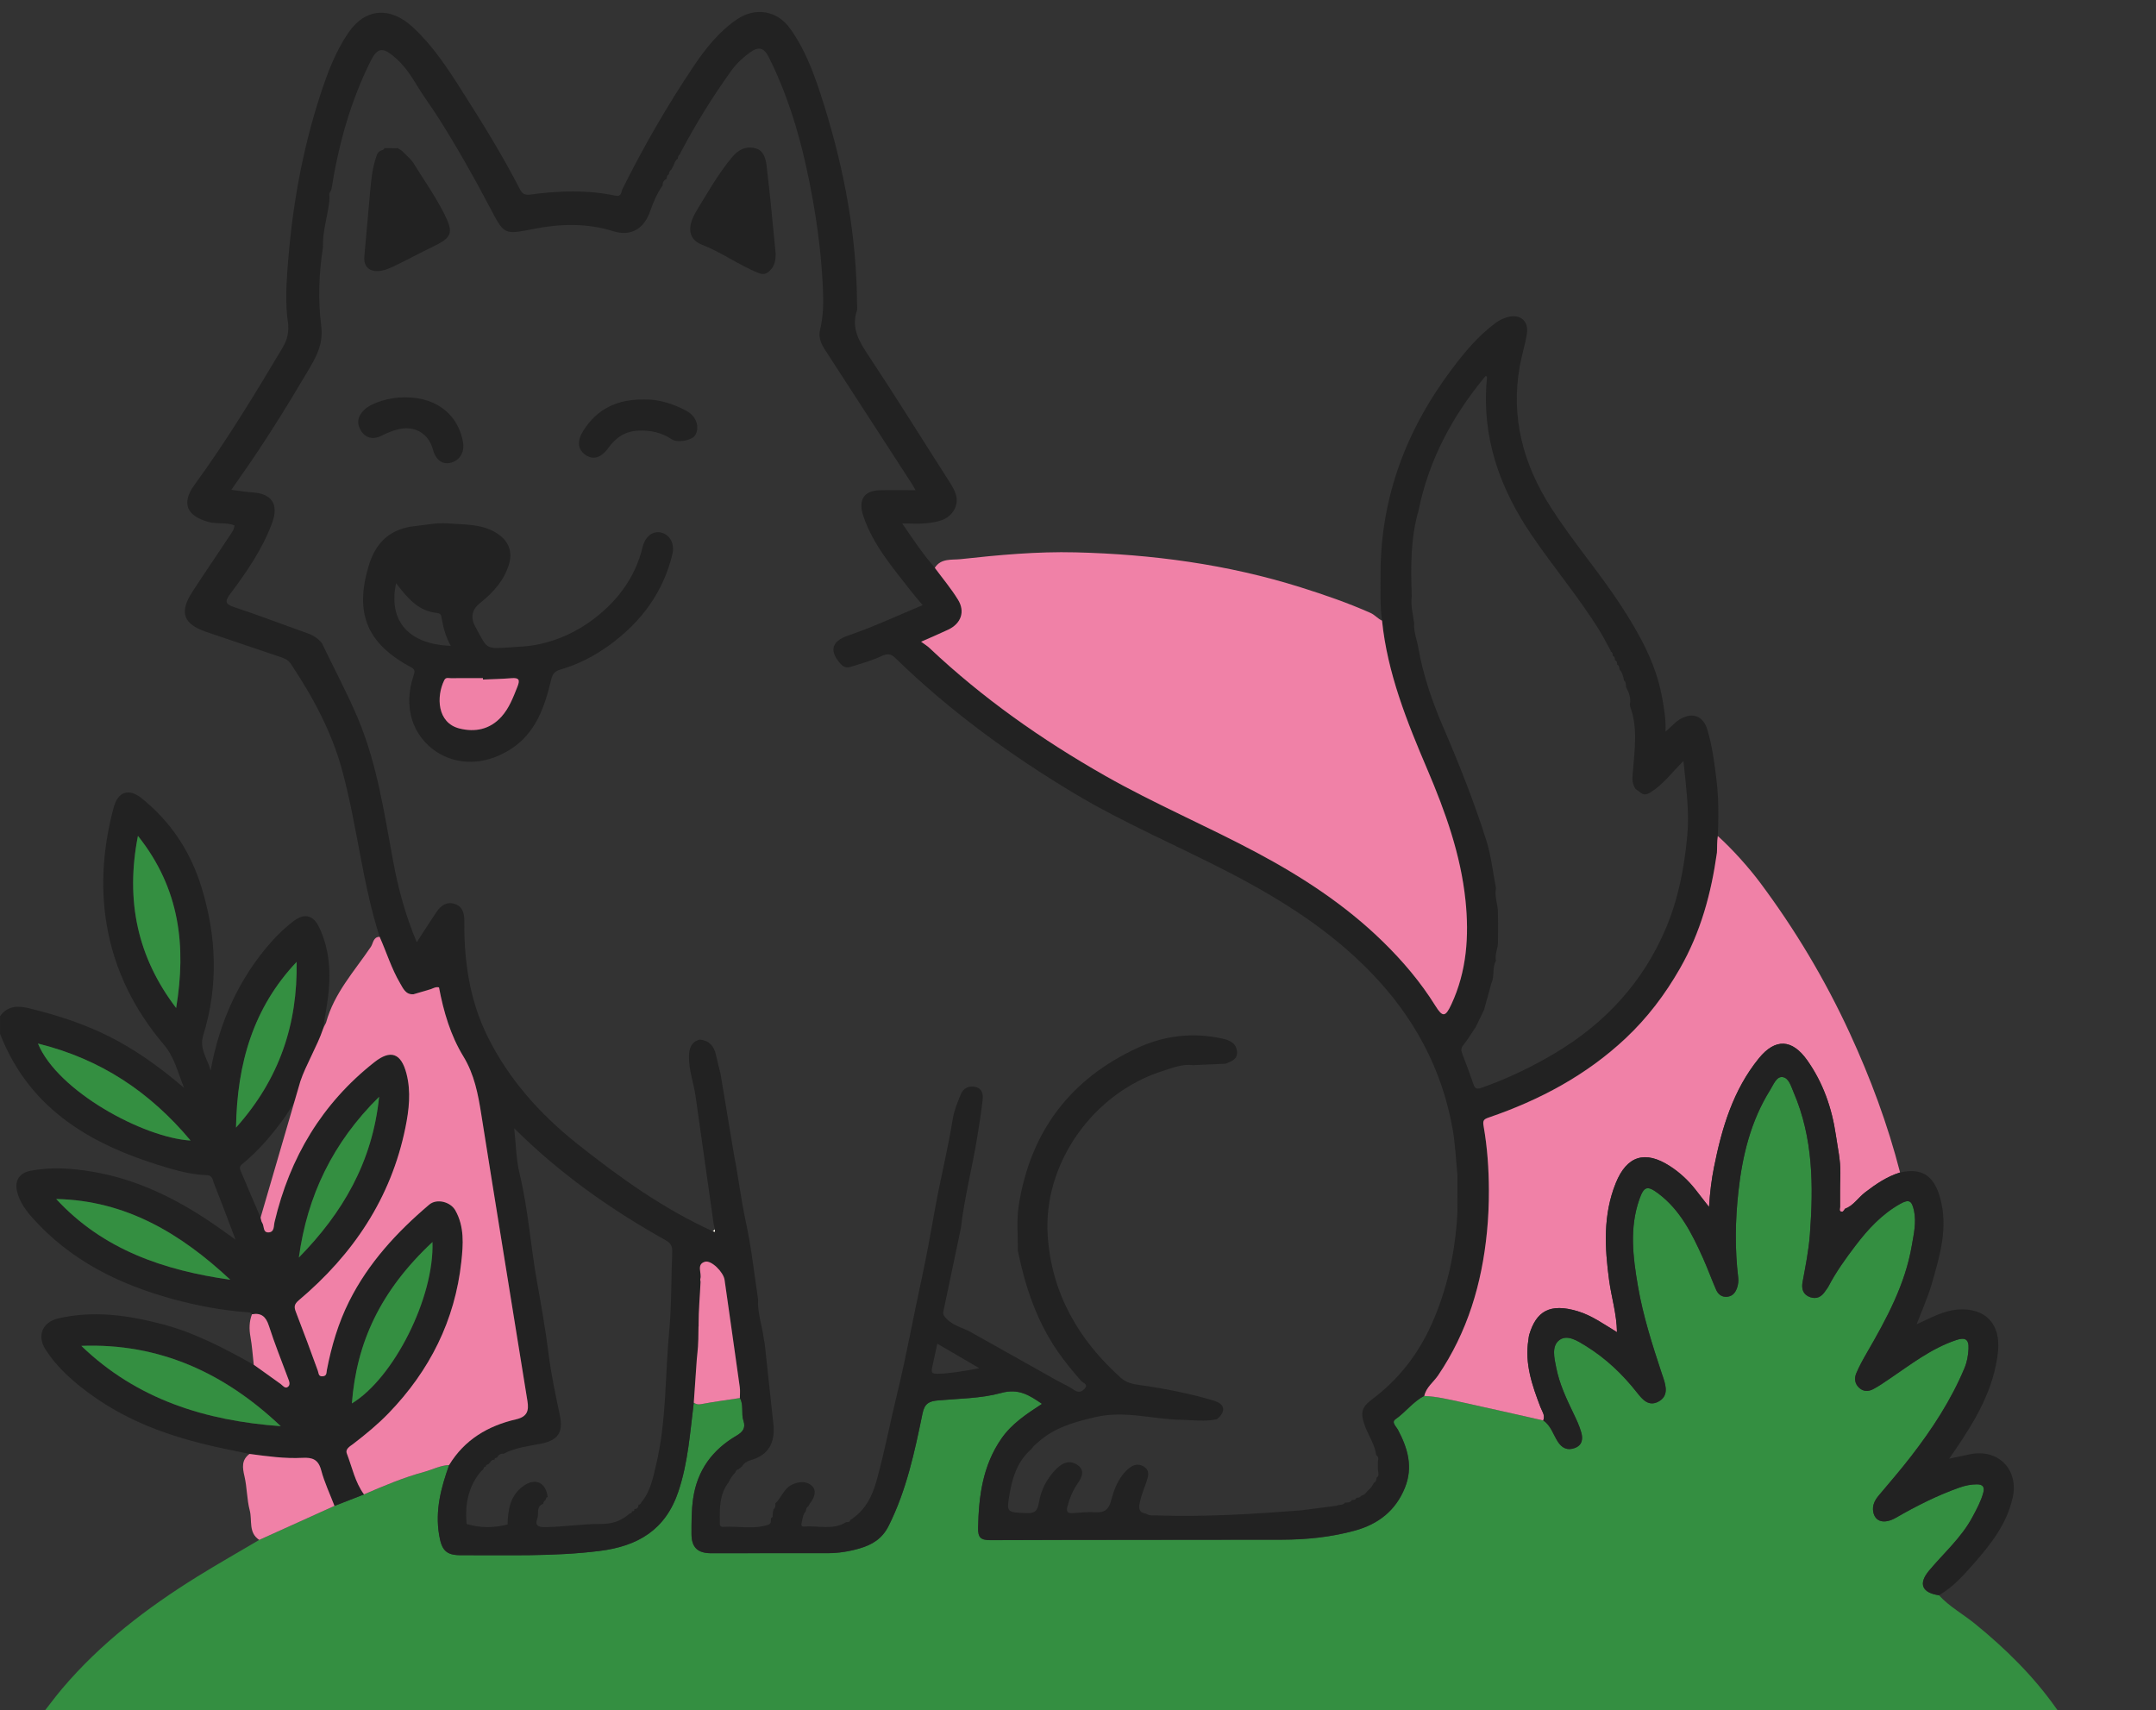
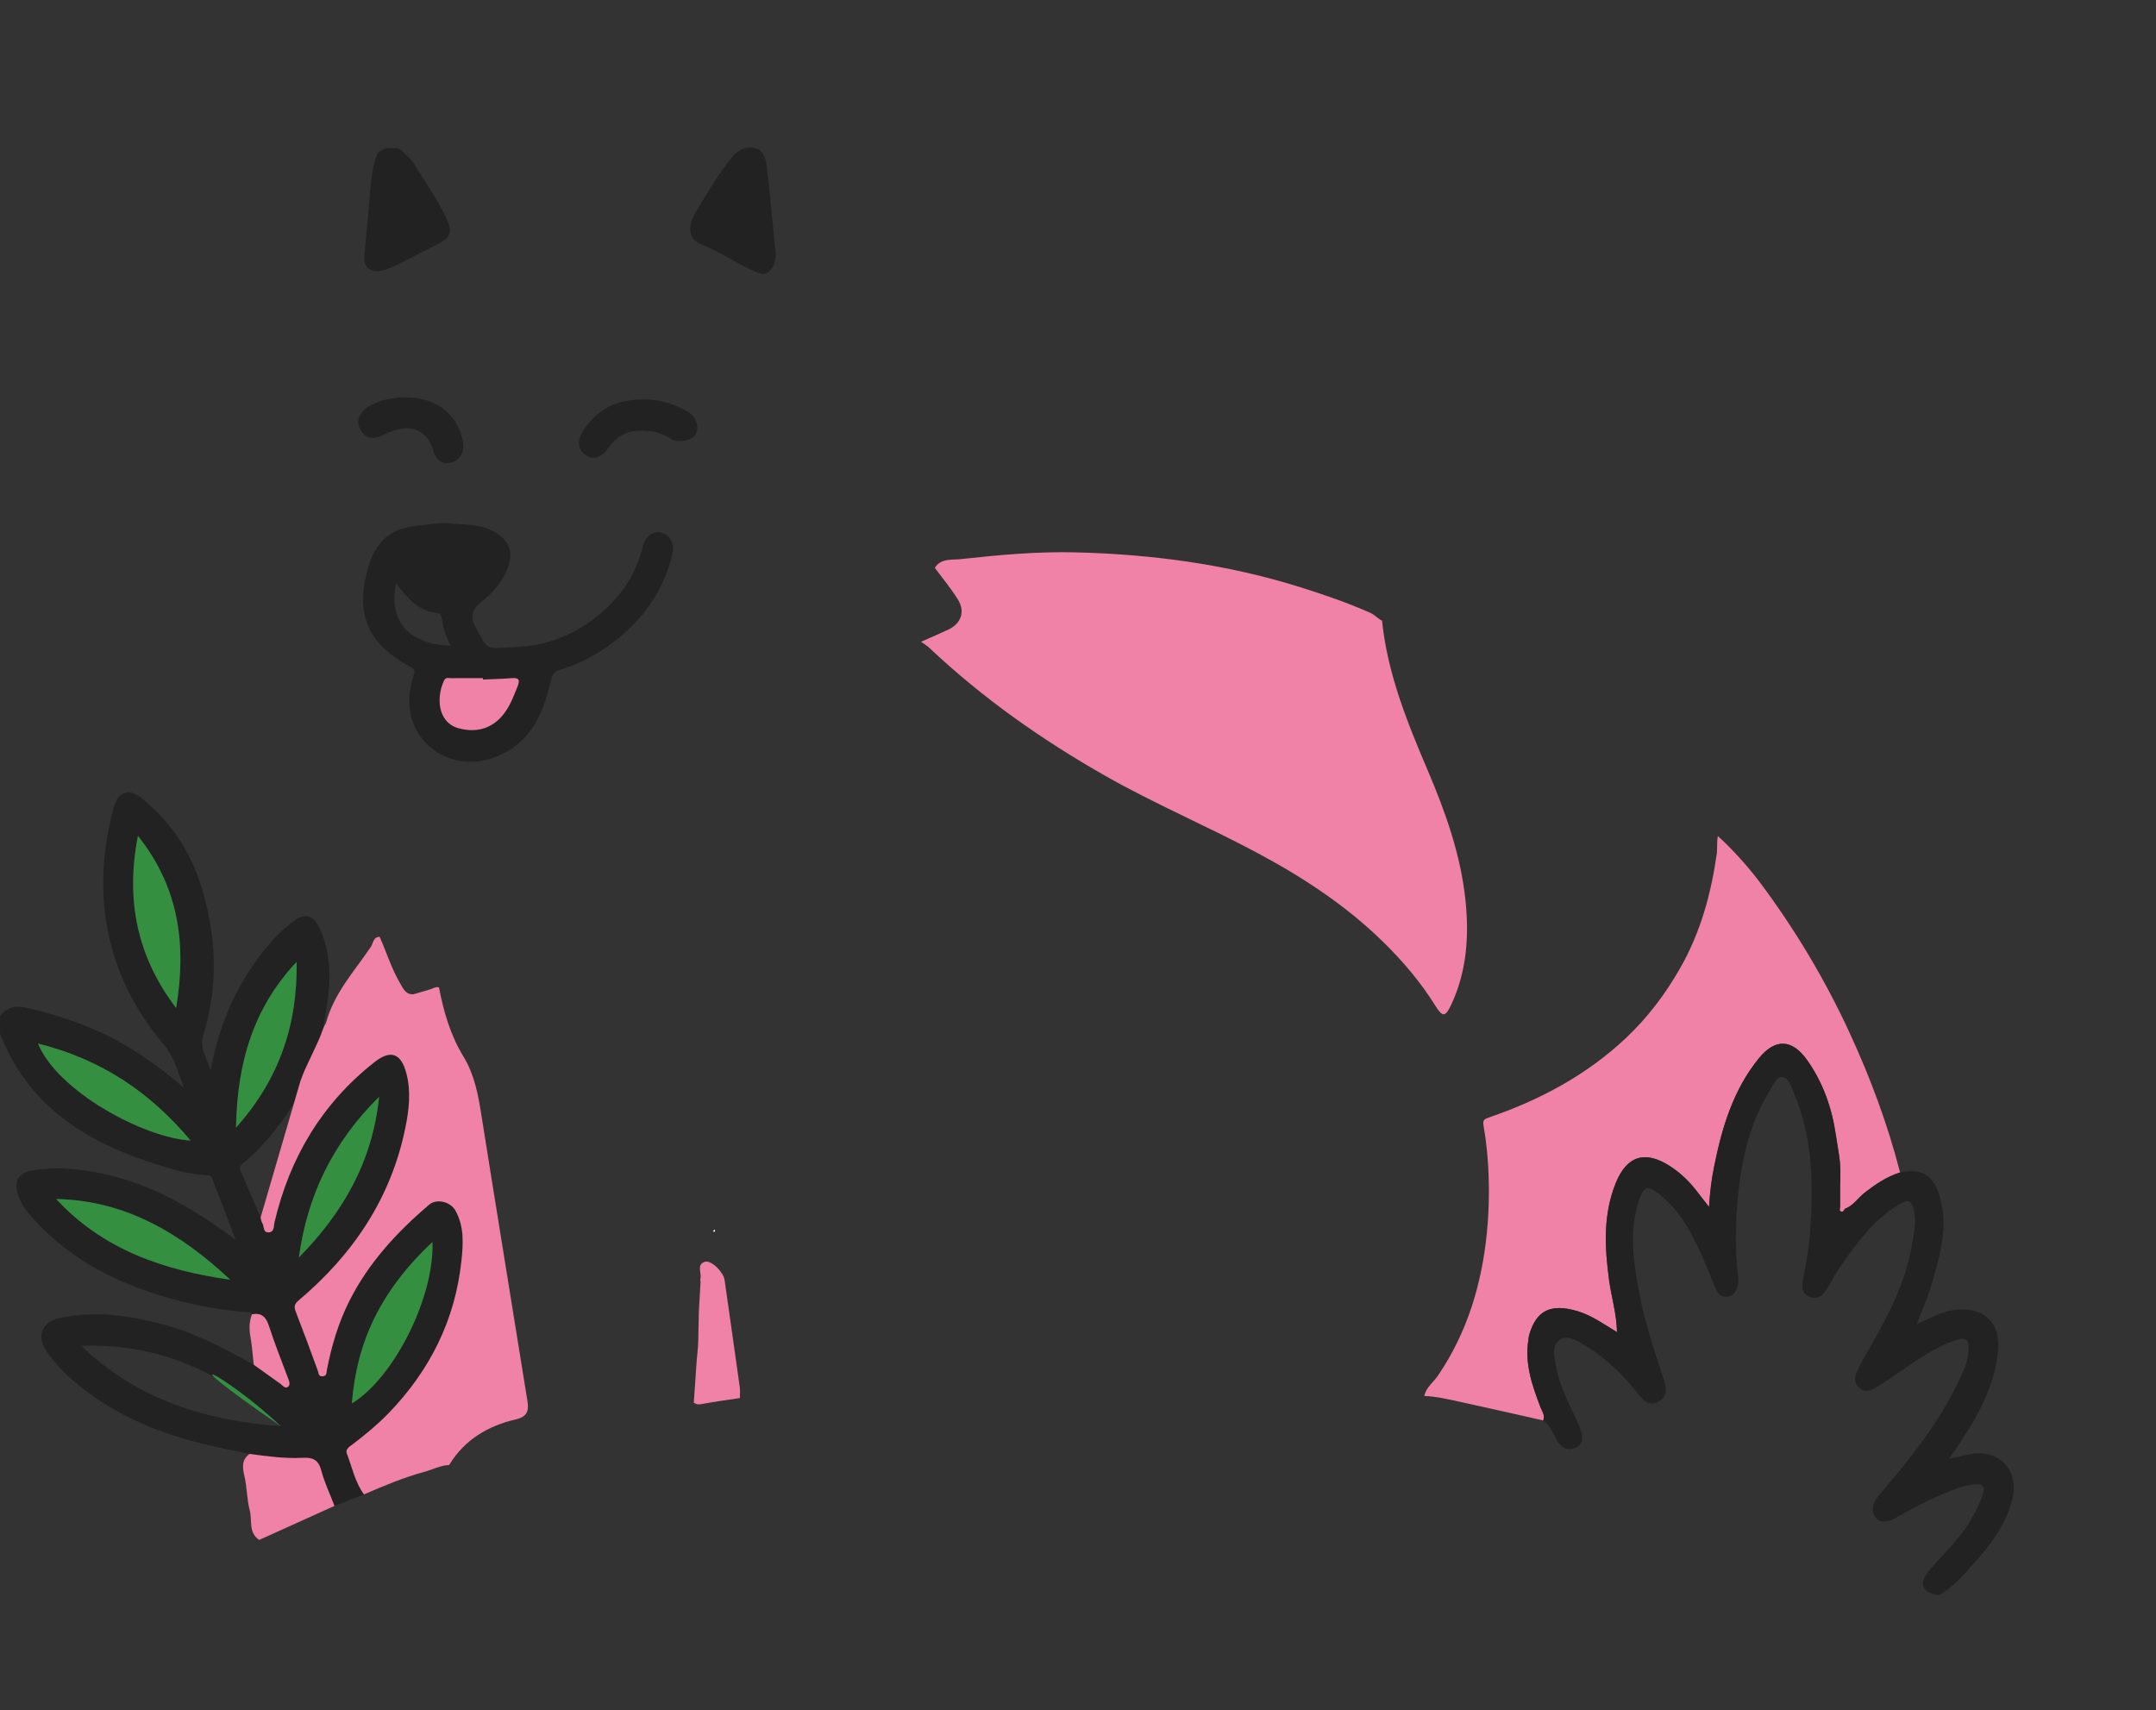
<svg xmlns="http://www.w3.org/2000/svg" width="179" height="142" viewBox="0 0 179 142" fill="none">
  <rect x="0" y="0" width="179" height="142" fill="#333333" stroke="none" />
  <g clip-path="url(#clip0_508_372)">
    <g clip-path="url(#clip1_508_372)">
-       <path d="M160.983 132.458C161.848 133.404 162.978 134.016 163.961 134.815C166.509 136.886 168.828 139.167 170.724 141.859C170.826 142.006 170.986 142.125 170.918 142.34H3.485C4.047 141.624 4.586 140.889 5.173 140.194C8.357 136.439 12.217 133.492 16.373 130.911C18.069 129.858 19.806 128.875 21.524 127.86C23.606 126.919 25.689 125.976 27.77 125.036C28.588 124.718 29.404 124.4 30.221 124.084C31.856 123.375 33.499 122.681 35.222 122.214C35.913 122.027 36.559 121.674 37.292 121.643C36.62 123.518 36.117 125.405 36.458 127.443C36.668 128.688 37.002 129.136 38.266 129.129C42.106 129.111 45.946 129.256 49.778 128.776C52.951 128.379 55.256 127.038 56.329 123.823C57.132 121.418 57.288 118.938 57.602 116.467C57.781 116.579 57.935 116.64 58.185 116.592C59.259 116.39 60.345 116.247 61.427 116.082C61.764 116.673 61.517 117.355 61.721 117.966C61.92 118.565 61.681 118.9 61.144 119.212C59.14 120.386 57.885 122.08 57.544 124.442C57.402 125.422 57.411 126.39 57.409 127.364C57.409 128.482 57.916 128.969 59.039 128.971C62.247 128.977 65.456 128.958 68.664 128.967C69.59 128.971 70.494 128.826 71.368 128.571C72.401 128.269 73.238 127.779 73.778 126.697C75.261 123.737 75.935 120.549 76.591 117.357C76.764 116.519 77.161 116.346 77.875 116.282C79.633 116.124 81.445 116.124 83.124 115.663C84.568 115.266 85.459 115.846 86.51 116.57C85.22 117.415 84.002 118.209 83.139 119.455C81.585 121.698 81.259 124.229 81.204 126.862C81.188 127.68 81.425 127.885 82.231 127.883C90.298 127.85 98.365 127.865 106.432 127.847C108.479 127.843 110.513 127.635 112.491 127.09C114.416 126.561 115.864 125.449 116.638 123.539C117.336 121.813 116.876 120.256 116.061 118.723C115.916 118.451 115.493 118.099 115.851 117.849C116.7 117.257 117.317 116.388 118.247 115.905C119.256 115.946 120.233 116.181 121.21 116.392C123.52 116.892 125.822 117.421 128.125 117.939C128.767 118.369 128.95 119.111 129.34 119.712C129.676 120.232 130.132 120.461 130.749 120.228C131.384 119.987 131.425 119.455 131.282 118.936C131.127 118.383 130.874 117.853 130.624 117.333C130.04 116.12 129.47 114.904 129.206 113.574C129.044 112.764 128.785 111.749 129.485 111.252C130.143 110.785 130.993 111.342 131.678 111.766C133.334 112.793 134.719 114.11 135.919 115.639C136.363 116.206 136.874 116.805 137.677 116.383C138.5 115.947 138.347 115.178 138.105 114.443C138.057 114.298 138.004 114.154 137.956 114.009C137.173 111.634 136.409 109.253 135.985 106.78C135.57 104.362 135.268 101.948 136.115 99.554C136.488 98.5 136.773 98.419 137.677 99.097C139.508 100.471 140.48 102.444 141.386 104.456C141.774 105.318 142.091 106.21 142.472 107.076C142.641 107.46 142.938 107.719 143.407 107.669C143.872 107.62 144.099 107.291 144.226 106.903C144.309 106.65 144.344 106.357 144.313 106.095C144.028 103.717 144.065 101.342 144.324 98.97C144.652 95.972 145.349 93.08 146.973 90.488C147.239 90.062 147.487 89.367 147.992 89.43C148.516 89.494 148.698 90.198 148.913 90.698C150.542 94.491 150.564 98.467 150.265 102.485C150.166 103.828 149.898 105.138 149.655 106.457C149.552 107.015 149.692 107.509 150.302 107.71C150.844 107.89 151.244 107.658 151.54 107.203C151.623 107.074 151.729 106.96 151.799 106.824C152.436 105.601 153.241 104.487 154.073 103.394C155.099 102.049 156.239 100.82 157.727 99.977C158.488 99.547 158.725 99.674 158.905 100.513C159.118 101.498 158.889 102.463 158.725 103.416C158.17 106.666 156.622 109.51 154.997 112.317C154.678 112.87 154.362 113.434 154.116 114.022C153.947 114.426 153.974 114.865 154.332 115.211C154.694 115.56 155.115 115.554 155.516 115.343C155.971 115.102 156.399 114.805 156.829 114.516C158.622 113.306 160.334 111.957 162.427 111.261C163.116 111.031 163.474 111.165 163.434 111.983C163.406 112.543 163.314 113.074 163.101 113.587C161.986 116.256 160.417 118.654 158.657 120.93C157.799 122.039 156.879 123.101 155.977 124.176C155.648 124.569 155.431 124.995 155.521 125.517C155.666 126.359 156.438 126.579 157.413 126.015C159.109 125.038 160.849 124.158 162.699 123.507C163.16 123.346 163.63 123.245 164.13 123.245C164.659 123.245 164.777 123.502 164.659 123.939C164.468 124.652 164.115 125.293 163.77 125.942C162.851 127.67 161.383 128.943 160.153 130.417C159.245 131.503 159.57 132.252 160.979 132.456L160.983 132.458Z" fill="#348F41" />
      <path d="M23.654 92.751C22.612 94.19 21.478 95.548 20.093 96.668C19.808 96.898 19.944 97.12 20.021 97.306C20.545 98.575 21.096 99.834 21.638 101.098C21.68 101.241 21.688 101.408 21.769 101.526C21.956 101.794 21.807 102.352 22.305 102.327C22.797 102.301 22.718 101.801 22.797 101.469C24.061 96.104 26.734 91.618 31.092 88.19C32.448 87.122 33.31 87.451 33.749 89.141C34.142 90.653 33.958 92.173 33.659 93.641C32.468 99.486 29.319 104.16 24.809 107.965C24.412 108.299 24.41 108.529 24.572 108.944C25.197 110.557 25.799 112.181 26.389 113.807C26.472 114.033 26.431 114.303 26.791 114.276C27.15 114.248 27.098 113.974 27.144 113.741C27.524 111.766 28.09 109.85 28.994 108.046C30.591 104.86 32.95 102.305 35.637 100.023C36.26 99.494 37.399 99.778 37.807 100.499C38.571 101.853 38.459 103.344 38.307 104.75C37.779 109.626 35.685 113.798 32.283 117.323C31.368 118.271 30.357 119.102 29.314 119.901C29.079 120.081 28.651 120.303 28.799 120.689C29.242 121.832 29.477 123.066 30.223 124.082C29.406 124.4 28.59 124.718 27.772 125.036C27.396 124.051 26.938 123.088 26.668 122.074C26.43 121.181 25.95 121.001 25.114 121.045C23.641 121.123 22.177 120.913 20.716 120.72C20.093 120.592 19.468 120.459 18.846 120.333C14.877 119.524 11.073 118.299 7.729 115.922C6.206 114.84 4.791 113.629 3.774 112.042C3.046 110.908 3.531 109.775 4.83 109.471C7.755 108.79 10.628 109.199 13.476 109.949C16.187 110.662 18.645 111.957 21.07 113.32C21.809 113.848 22.549 114.371 23.284 114.902C23.475 115.04 23.665 115.332 23.9 115.161C24.146 114.981 24.008 114.68 23.909 114.417C23.369 112.977 22.799 111.546 22.327 110.083C22.085 109.332 21.703 108.988 20.922 109.132C20.868 108.999 20.76 108.974 20.631 108.964C18.486 108.816 16.382 108.421 14.313 107.853C9.849 106.631 5.826 104.634 2.692 101.114C2.124 100.478 1.633 99.793 1.42 98.941C1.198 98.048 1.6 97.396 2.511 97.216C4.244 96.874 5.975 97.001 7.694 97.291C11.37 97.912 14.628 99.519 17.677 101.599C18.296 102.022 18.903 102.464 19.553 102.926C18.938 101.307 18.372 99.777 17.764 98.263C17.657 97.998 17.666 97.592 17.168 97.574C16.138 97.539 15.125 97.313 14.141 97.028C7.907 95.232 2.535 92.329 0.006 85.842V84.374C0.625 83.488 1.518 83.496 2.41 83.716C7.442 84.958 10.821 86.518 15.282 90.325C14.747 88.981 14.464 87.751 13.608 86.742C11.15 83.85 9.493 80.532 8.861 76.796C8.306 73.52 8.578 70.233 9.447 67.02C9.788 65.752 10.685 65.427 11.716 66.249C14.128 68.17 15.783 70.632 16.705 73.594C17.988 77.709 18.148 81.837 16.871 85.972C16.522 87.102 17.24 87.916 17.486 88.89C18.221 84.844 19.834 81.232 22.564 78.162C23.108 77.551 23.72 76.981 24.37 76.483C25.279 75.791 26.014 75.973 26.507 77.014C27.493 79.105 27.486 81.31 27.128 83.536C27.023 84.185 26.916 84.831 26.81 85.478C26.378 86.773 25.946 88.07 25.515 89.365C25.483 89.4 25.467 89.441 25.467 89.487L25.476 89.479C25.21 89.992 24.943 90.505 24.677 91.019C24.633 91.041 24.614 91.078 24.627 91.126C24.532 91.309 24.436 91.493 24.339 91.677L23.661 92.748L23.654 92.751ZM23.312 118.418C18.657 114.013 13.253 111.501 6.753 111.748C11.374 116.208 17.08 117.968 23.312 118.418ZM4.666 99.556C8.561 103.782 13.63 105.479 19.125 106.262C15.041 102.446 10.472 99.672 4.666 99.556ZM11.453 69.405C10.397 74.817 11.435 79.504 14.626 83.698C15.469 78.594 14.953 73.792 11.453 69.405ZM35.907 103.128C31.539 107.215 29.606 111.518 29.216 116.53C32.694 114.428 36.067 107.737 35.907 103.128ZM3.153 86.647C4.771 90.6 11.903 94.466 15.825 94.701C12.438 90.651 8.343 87.927 3.153 86.647ZM19.595 93.628C23.236 89.562 24.71 84.995 24.627 79.867C21.036 83.665 19.682 88.282 19.595 93.628ZM31.476 91.067C27.622 94.87 25.509 99.29 24.813 104.414C28.423 100.739 30.925 96.507 31.476 91.067Z" fill="#222222" />
-       <path d="M57.6 116.467C57.288 118.938 57.13 121.418 56.327 123.823C55.256 127.038 52.951 128.379 49.776 128.776C45.946 129.256 42.104 129.111 38.264 129.129C37 129.134 36.666 128.686 36.457 127.442C36.115 125.403 36.618 123.518 37.289 121.643C38.568 119.535 40.524 118.382 42.85 117.849C43.805 117.63 43.912 117.097 43.789 116.326C43.052 111.751 42.312 107.177 41.573 102.6C41.033 99.244 40.491 95.886 39.958 92.527C39.692 90.848 39.385 89.211 38.465 87.705C37.399 85.959 36.828 83.996 36.447 81.984C36.067 82.046 35.852 82.129 35.588 82.182L35.586 82.184C35.163 82.309 34.742 82.432 34.32 82.557C33.67 82.59 33.469 82.068 33.216 81.637C32.499 80.42 32.092 79.065 31.518 77.784C30.074 73.276 29.65 68.54 28.415 63.985C27.543 60.768 25.983 57.869 24.14 55.11C23.887 54.73 23.525 54.636 23.165 54.511C21.14 53.815 19.106 53.151 17.084 52.452C15.204 51.799 14.876 50.831 15.969 49.143C16.975 47.589 18.028 46.066 19.044 44.517C19.218 44.25 19.448 43.993 19.465 43.62C18.763 43.35 18.017 43.534 17.306 43.337C15.5 42.838 15.037 41.781 16.145 40.262C18.811 36.604 21.153 32.744 23.466 28.862C23.883 28.162 24.014 27.506 23.892 26.643C23.701 25.295 23.76 23.895 23.855 22.526C24.201 17.545 25.037 12.648 26.589 7.889C27.181 6.076 27.844 4.29 28.932 2.705C30.326 0.671 32.391 0.519 34.279 2.262C35.909 3.767 37.118 5.602 38.292 7.447C39.997 10.127 41.68 12.824 43.133 15.655C43.32 16.021 43.486 16.224 44.018 16.153C46.381 15.837 48.756 15.751 51.112 16.248C51.615 16.355 51.567 15.918 51.676 15.701C53.436 12.17 55.4 8.758 57.6 5.484C58.591 4.013 59.693 2.626 61.179 1.612C62.702 0.574 64.508 0.859 65.587 2.356C66.999 4.318 67.754 6.594 68.462 8.87C70.119 14.202 71.122 19.647 71.155 25.249C71.155 25.432 71.197 25.631 71.142 25.796C70.653 27.271 71.344 28.377 72.129 29.557C74.39 32.967 76.547 36.446 78.754 39.893C79.237 40.648 79.725 41.419 79.222 42.323C78.722 43.22 77.774 43.352 76.87 43.449C76.275 43.514 75.669 43.462 74.906 43.462C75.823 44.807 76.643 46.027 77.611 47.14C78.259 48.018 78.968 48.862 79.538 49.788C80.152 50.787 79.79 51.77 78.726 52.273C78.044 52.597 77.348 52.887 76.474 53.276C76.777 53.499 76.99 53.625 77.166 53.793C81.572 57.956 86.486 61.411 91.746 64.4C95.841 66.728 100.18 68.567 104.33 70.781C108.13 72.807 111.708 75.144 114.806 78.172C116.463 79.792 117.947 81.543 119.178 83.516C119.781 84.482 120.011 84.431 120.494 83.397C121.78 80.639 121.978 77.716 121.671 74.755C121.276 70.952 120 67.391 118.51 63.897C116.808 59.908 115.188 55.892 114.742 51.522C114.567 50.284 114.624 49.038 114.619 47.794C114.591 41.405 116.711 35.754 120.51 30.687C121.572 29.272 122.702 27.909 124.137 26.84C124.429 26.621 124.739 26.456 125.096 26.349C126.176 26.022 126.942 26.616 126.766 27.727C126.624 28.618 126.343 29.487 126.183 30.378C125.412 34.657 126.459 38.535 128.77 42.149C130.572 44.967 132.77 47.497 134.592 50.298C136.146 52.688 137.522 55.159 138.013 58.013C138.16 58.869 138.322 59.728 138.276 60.754C138.764 60.337 139.088 59.934 139.534 59.684C140.526 59.13 141.404 59.44 141.742 60.555C142.156 61.922 142.341 63.335 142.51 64.753C142.751 66.765 142.666 68.771 142.547 70.781C142.075 74.165 141.2 77.393 139.473 80.409C138.232 82.579 136.765 84.51 134.963 86.204C131.699 89.272 127.835 91.328 123.63 92.768C123.182 92.922 123.091 93.018 123.176 93.501C123.485 95.259 123.608 97.039 123.613 98.827C123.617 99.982 123.567 101.131 123.453 102.286C123.033 106.582 121.839 110.59 119.395 114.193C119.011 114.759 118.403 115.176 118.251 115.896C117.321 116.377 116.704 117.248 115.855 117.84C115.497 118.088 115.919 118.44 116.064 118.714C116.88 120.246 117.338 121.806 116.641 123.529C115.868 125.44 114.418 126.551 112.495 127.081C110.516 127.624 108.482 127.832 106.436 127.837C98.369 127.854 90.302 127.839 82.235 127.874C81.43 127.878 81.191 127.67 81.208 126.853C81.261 124.22 81.588 121.688 83.142 119.445C84.004 118.2 85.224 117.408 86.514 116.561C85.463 115.839 84.574 115.258 83.128 115.653C81.447 116.115 79.637 116.115 77.879 116.273C77.164 116.337 76.767 116.51 76.595 117.347C75.939 120.538 75.265 123.726 73.782 126.687C73.24 127.768 72.404 128.26 71.372 128.561C70.496 128.817 69.593 128.96 68.668 128.958C65.46 128.947 62.25 128.965 59.043 128.962C57.918 128.962 57.413 128.475 57.413 127.354C57.413 126.381 57.406 125.412 57.547 124.433C57.889 122.071 59.144 120.377 61.148 119.203C61.684 118.889 61.923 118.554 61.725 117.957C61.521 117.345 61.767 116.664 61.431 116.072C61.431 115.769 61.464 115.461 61.424 115.163C61.01 112.192 60.58 109.223 60.161 106.253C60.073 105.623 59.066 104.597 58.532 104.757C57.797 104.976 58.288 105.689 58.153 106.164C58.13 106.247 58.163 106.345 58.17 106.436C58.113 107.671 58.056 108.907 57.999 110.142C57.994 110.491 57.988 110.84 57.984 111.189C57.928 111.966 57.869 112.743 57.812 113.522C57.744 114.502 57.676 115.481 57.608 116.46L57.6 116.467ZM40.513 121.609L40.526 121.584C40.407 121.602 40.328 121.659 40.329 121.791L40.344 121.775C40.214 121.775 40.153 121.85 40.14 121.973L40.162 121.959C40.092 122.025 40.024 122.091 39.955 122.157L39.969 122.131C39.91 122.199 39.853 122.267 39.795 122.337C38.874 123.54 38.61 124.916 38.729 126.392C38.709 126.506 38.766 126.566 38.869 126.596L38.865 126.572C39.956 126.882 41.05 126.86 42.141 126.575C42.172 125.381 42.339 124.233 43.377 123.441C44.404 122.659 45.312 123.041 45.471 124.308C45.332 124.325 45.321 124.439 45.295 124.542C45.176 124.633 45.084 124.744 45.099 124.911L45.091 124.863C44.483 125.093 44.759 125.684 44.606 126.098C44.406 126.643 44.656 126.805 45.234 126.799C46.785 126.785 48.325 126.526 49.866 126.537C50.845 126.544 51.604 126.28 52.293 125.655L52.271 125.673C52.379 125.644 52.491 125.618 52.469 125.464L52.455 125.479C52.596 125.49 52.699 125.462 52.657 125.282L52.642 125.299C52.912 125.313 53.006 125.152 53.02 124.915L53.006 124.927C53.156 124.955 53.191 124.834 53.245 124.738C54.005 123.843 54.211 122.721 54.47 121.635C55.341 117.979 55.212 114.219 55.561 110.509C55.763 108.354 55.717 106.177 55.811 104.011C55.831 103.537 55.738 103.242 55.284 102.988C50.722 100.438 46.478 97.451 42.69 93.679C42.839 95.007 42.848 96.257 43.135 97.438C43.857 100.414 44.053 103.469 44.592 106.471C44.946 108.446 45.297 110.425 45.547 112.424C45.758 114.116 46.122 115.817 46.48 117.503C46.78 118.913 46.333 119.589 44.939 119.866C43.875 120.079 42.787 120.189 41.806 120.707C41.523 120.663 41.373 120.838 41.242 121.047L41.261 121.025C41.149 121.053 41.02 121.064 41.062 121.237L41.081 121.22C40.89 121.161 40.783 121.275 40.693 121.417L40.715 121.402C40.649 121.47 40.583 121.54 40.517 121.608L40.513 121.609ZM113.715 123.63L113.704 123.641C113.762 123.575 113.821 123.511 113.88 123.445L113.884 123.437C113.955 123.318 114.025 123.199 114.097 123.079L114.078 123.099C114.262 123.031 114.268 122.87 114.282 122.712L114.258 122.726C114.56 122.532 114.413 122.252 114.396 121.997C114.396 121.802 114.396 121.608 114.396 121.411C114.413 121.202 114.517 120.97 114.26 120.825C114.145 119.943 113.628 119.218 113.325 118.407C112.923 117.329 113.026 116.851 113.919 116.184C116.131 114.531 117.76 112.42 118.877 109.907C120.183 106.971 120.832 103.879 121.003 100.681C121.003 99.652 121.003 98.623 121.004 97.596C120.876 96.314 120.828 95.015 120.604 93.749C119.709 88.701 117.365 84.396 113.806 80.729C110.408 77.227 106.346 74.668 102.051 72.442C97.755 70.215 93.287 68.337 89.126 65.837C83.793 62.633 78.805 58.986 74.343 54.643C73.942 54.254 73.661 54.254 73.17 54.483C72.377 54.853 71.521 55.092 70.681 55.352C70.391 55.442 70.121 55.47 69.829 55.159C68.833 54.097 69 53.256 70.393 52.78C72.487 52.066 74.486 51.127 76.604 50.247C76.229 49.797 75.91 49.435 75.614 49.053C74.107 47.114 72.496 45.255 71.68 42.861C71.24 41.568 71.677 40.74 73.038 40.706C73.993 40.683 74.949 40.703 76.016 40.703C75.855 40.422 75.787 40.293 75.707 40.17C73.328 36.498 70.947 32.825 68.565 29.153C68.208 28.605 67.914 28.049 68.087 27.358C68.379 26.189 68.372 25.001 68.315 23.808C68.201 21.398 67.911 19.008 67.49 16.634C66.762 12.526 65.71 8.516 63.836 4.761C63.43 3.945 62.981 3.831 62.25 4.367C61.681 4.785 61.155 5.26 60.744 5.832C59.175 8.011 57.764 10.287 56.511 12.662C56.472 12.71 56.452 12.765 56.449 12.826L56.472 12.809C56.309 12.89 56.278 13.037 56.274 13.199L56.285 13.175C56.063 13.3 56.002 13.531 55.916 13.744L55.923 13.733C55.855 13.86 55.787 13.987 55.719 14.114L55.738 14.093C55.581 14.176 55.554 14.329 55.532 14.481L55.552 14.459C55.379 14.534 55.359 14.687 55.352 14.847L55.367 14.826C55.144 14.951 54.997 15.122 55.016 15.394C54.558 16.046 54.248 16.767 53.987 17.516C53.465 19.021 52.383 19.653 50.902 19.193C48.694 18.508 46.495 18.572 44.266 19.015C41.841 19.498 41.858 19.482 40.702 17.281C39.361 14.729 37.945 12.22 36.4 9.785C35.786 8.817 35.09 7.9 34.507 6.916C33.989 6.039 33.39 5.244 32.602 4.608C31.735 3.91 31.307 4.009 30.793 5.029C29.112 8.367 28.134 11.926 27.535 15.598C27.537 15.85 27.252 16.028 27.355 16.305C27.352 16.436 27.348 16.566 27.344 16.697C27.199 17.975 26.766 19.215 26.815 20.522C26.472 22.701 26.398 24.918 26.67 27.078C26.867 28.655 26.189 29.741 25.491 30.922C23.72 33.913 21.886 36.867 19.876 39.707C19.658 40.018 19.445 40.332 19.207 40.673C19.698 40.74 20.091 40.793 20.484 40.842C20.666 40.864 20.85 40.877 21.032 40.89C22.582 41.008 23.148 41.892 22.601 43.391C21.809 45.56 20.51 47.441 19.145 49.271C18.699 49.87 18.607 50.135 19.443 50.412C21.471 51.081 23.468 51.849 25.481 52.563C25.981 52.742 26.411 52.997 26.736 53.418C27.723 55.496 28.818 57.518 29.712 59.642C31.316 63.45 31.897 67.503 32.643 71.519C33.065 73.794 33.67 76.019 34.601 78.238C35.189 77.33 35.703 76.511 36.249 75.712C36.594 75.205 37.063 74.845 37.721 75.045C38.378 75.245 38.555 75.789 38.549 76.419C38.545 76.755 38.545 77.091 38.553 77.428C38.621 80.409 39.122 83.296 40.449 85.998C42.222 89.61 44.843 92.525 47.963 95.002C51.457 97.776 55.08 100.37 59.169 102.229C59.23 102.251 59.289 102.273 59.349 102.295C59.349 102.226 59.349 102.156 59.349 102.084C59.313 101.906 59.265 101.73 59.239 101.548C58.741 98.041 58.247 94.533 57.751 91.026C57.595 89.917 57.18 88.851 57.202 87.712C57.215 87.06 57.371 86.501 58.106 86.318C58.875 86.395 59.28 86.85 59.439 87.58C59.555 88.109 59.693 88.634 59.822 89.162C60.196 91.414 60.571 93.665 60.946 95.917C61.312 97.769 61.526 99.644 61.931 101.494C62.388 103.594 62.614 105.746 62.939 107.875C62.868 109.01 63.286 110.074 63.417 111.18C63.441 111.301 63.465 111.422 63.487 111.544C63.729 113.796 63.972 116.048 64.216 118.301C64.347 119.776 63.832 120.82 62.315 121.242C62.043 121.317 61.76 121.485 61.602 121.766C61.512 121.837 61.42 121.907 61.33 121.979C61.183 122.012 61.093 122.104 61.054 122.249C60.975 122.341 60.896 122.434 60.819 122.526C60.775 122.587 60.733 122.649 60.689 122.71C60.619 122.835 60.549 122.96 60.479 123.085L60.499 123.066C59.702 124.091 59.755 125.3 59.759 126.498C59.759 126.676 59.846 126.788 60.026 126.777C61.295 126.693 62.585 127.018 63.836 126.586L63.819 126.59C64.078 126.472 63.97 126.219 64.031 126.026C64.144 126 64.17 125.925 64.143 125.822C64.155 125.705 64.168 125.587 64.181 125.469L64.222 125.416L64.189 125.357C64.367 125.22 64.405 125.032 64.374 124.823C64.885 124.347 65.069 123.594 65.77 123.265C66.347 122.993 66.963 122.973 67.385 123.347C67.835 123.748 67.629 124.328 67.273 124.79C67.211 124.892 67.148 124.997 67.086 125.1L67.106 125.08C66.941 125.159 66.93 125.319 66.902 125.469L66.924 125.453C66.68 125.703 66.636 126.033 66.573 126.351C66.542 126.511 66.465 126.781 66.742 126.755C67.909 126.647 69.134 127.079 70.24 126.39L70.233 126.395C70.367 126.353 70.56 126.423 70.6 126.204C71.835 125.425 72.424 124.227 72.796 122.875C73.457 120.476 73.92 118.027 74.508 115.617C75.248 112.584 75.794 109.514 76.459 106.469C76.903 104.432 77.275 102.367 77.642 100.309C78.085 97.833 78.709 95.388 79.104 92.897C79.216 92.197 79.501 91.517 79.771 90.855C79.979 90.345 80.433 90.135 80.975 90.251C81.553 90.374 81.636 90.859 81.583 91.326C81.467 92.344 81.303 93.358 81.142 94.37C80.734 96.92 80.065 99.422 79.773 101.992C79.29 104.292 78.805 106.593 78.322 108.893C78.265 109.165 78.401 109.312 78.588 109.504C79.161 110.094 79.959 110.243 80.633 110.625C83.017 111.97 85.406 113.307 87.794 114.645C88.252 114.902 88.748 115.104 89.17 115.407C89.584 115.705 89.89 115.523 90.102 115.24C90.339 114.922 89.9 114.816 89.754 114.648C89.075 113.868 88.413 113.078 87.822 112.222C86.067 109.683 85.116 106.831 84.504 103.844C84.52 102.593 84.386 101.316 84.579 100.093C85.54 93.969 88.86 89.56 94.5 86.983C96.706 85.974 99.061 85.704 101.459 86.231C102.019 86.354 102.609 86.555 102.697 87.269C102.782 87.956 102.245 88.12 101.764 88.32C100.856 88.361 99.947 88.403 99.039 88.443C98.176 88.324 97.349 88.669 96.594 88.904C90.728 90.731 86.569 96.657 86.986 102.632C87.318 107.395 89.54 111.25 93.058 114.404C93.508 114.808 94.04 114.919 94.621 114.999C96.693 115.29 98.747 115.694 100.753 116.291C101.723 116.579 101.806 117.189 101.038 117.838C100.026 118.069 99.008 117.895 97.992 117.886C95.642 117.83 93.363 117.096 90.923 117.667C89.154 118.082 87.533 118.534 86.177 119.756C86.1 119.822 86.023 119.89 85.946 119.956C85.9 120.002 85.852 120.05 85.806 120.096C85.742 120.175 85.678 120.254 85.614 120.333L85.632 120.311C85.562 120.377 85.492 120.445 85.422 120.511C84.434 121.47 84.052 122.715 83.826 124.012C83.549 125.594 83.574 125.565 85.196 125.635C85.874 125.664 86.13 125.491 86.247 124.786C86.429 123.698 86.927 122.723 87.741 121.925C88.246 121.431 88.81 121.229 89.409 121.606C90.052 122.012 89.887 122.581 89.512 123.112C89.084 123.717 88.805 124.385 88.617 125.1C88.513 125.502 88.625 125.666 89.053 125.637C89.692 125.592 90.337 125.519 90.971 125.563C91.718 125.616 92.056 125.311 92.244 124.606C92.486 123.695 92.819 122.794 93.511 122.107C93.912 121.711 94.399 121.42 94.968 121.775C95.51 122.113 95.328 122.609 95.167 123.083C94.989 123.601 94.773 124.112 94.656 124.643C94.56 125.073 94.447 125.594 95.15 125.682C95.45 125.888 95.799 125.82 96.126 125.831C100.09 125.964 104.042 125.708 107.992 125.409C108.978 125.28 109.963 125.153 110.95 125.025C111.189 124.909 111.512 125.01 111.692 124.74L111.677 124.76C111.892 124.766 112.103 124.766 112.238 124.553L112.228 124.56C112.368 124.523 112.543 124.556 112.611 124.371L112.594 124.384C112.728 124.328 112.921 124.395 112.985 124.194L112.965 124.213C113.206 124.161 113.378 124.012 113.518 123.82L113.513 123.823C113.577 123.761 113.641 123.697 113.705 123.634L113.715 123.63ZM133.732 54.094C133.732 54.031 133.712 53.976 133.67 53.932C133.409 53.455 133.166 52.964 132.884 52.499C131.147 49.657 128.983 47.118 127.12 44.364C124.471 40.447 122.981 36.2 123.453 31.398C123.463 31.3 123.453 31.229 123.334 31.225C120.606 34.508 118.629 38.166 117.775 42.384C117.099 44.719 117.124 47.107 117.211 49.503C117.106 50.262 117.308 50.993 117.407 51.733C117.358 52.484 117.666 53.175 117.775 53.899C118.177 56.122 118.906 58.248 119.794 60.311C121.131 63.416 122.384 66.555 123.4 69.778C123.804 71.058 123.944 72.423 124.203 73.748C124.078 74.365 124.3 74.951 124.357 75.554C124.365 75.928 124.372 76.305 124.379 76.68C124.379 76.915 124.379 77.15 124.379 77.385C124.374 77.639 124.37 77.894 124.365 78.148C124.409 78.699 124.074 79.21 124.203 79.77C123.869 80.351 124.104 81.047 123.821 81.637C123.621 82.362 123.42 83.09 123.222 83.815L123.235 83.803C122.996 84.295 122.757 84.787 122.518 85.281C122.177 85.785 121.861 86.308 121.484 86.782C121.275 87.047 121.308 87.253 121.414 87.526C121.734 88.35 122.044 89.178 122.329 90.014C122.452 90.378 122.573 90.47 122.981 90.328C125.145 89.569 127.203 88.585 129.161 87.409C133.282 84.938 136.404 81.563 138.298 77.101C139.35 74.624 139.841 72.019 140.087 69.366C140.274 67.34 139.977 65.328 139.767 63.191C138.799 64.139 138.092 65.137 137.034 65.791C136.585 66.069 136.359 65.977 136.06 65.69C136.007 65.657 135.955 65.626 135.902 65.593C135.856 65.55 135.808 65.508 135.762 65.466C135.437 64.966 135.542 64.432 135.586 63.879C135.722 62.141 135.977 60.388 135.344 58.683L135.321 58.492C135.423 57.952 135.241 57.478 134.982 57.02L135.007 57.037C134.976 56.833 135.011 56.607 134.798 56.469L134.827 56.482C134.767 56.142 134.682 55.812 134.432 55.553L134.458 55.567C134.425 55.42 134.445 55.244 134.249 55.187L134.271 55.202C134.256 55.045 134.267 54.877 134.065 54.82L134.083 54.834C134.083 54.673 134.076 54.513 133.883 54.45L133.901 54.467C133.896 54.305 133.885 54.147 133.701 54.081L133.734 54.092L133.732 54.094ZM81.309 113.603C80.063 112.877 78.956 112.231 77.82 111.568C77.666 112.277 77.535 112.9 77.396 113.519C77.306 113.915 77.33 114.086 77.861 114.068C78.976 114.028 80.062 113.844 81.309 113.603Z" fill="#222222" />
      <path d="M114.742 51.529C115.19 55.9 116.81 59.918 118.51 63.904C120 67.399 121.276 70.959 121.671 74.762C121.978 77.723 121.78 80.646 120.494 83.404C120.011 84.438 119.781 84.49 119.178 83.523C117.949 81.548 116.465 79.799 114.806 78.179C111.709 75.151 108.13 72.815 104.33 70.788C100.18 68.574 95.841 66.735 91.746 64.408C86.486 61.417 81.572 57.961 77.166 53.8C76.99 53.633 76.777 53.508 76.474 53.284C77.348 52.896 78.044 52.604 78.726 52.281C79.788 51.777 80.152 50.794 79.538 49.795C78.969 48.867 78.259 48.026 77.611 47.148C78.122 46.332 79.031 46.506 79.746 46.427C82.915 46.08 86.1 45.783 89.291 45.862C95.644 46.02 101.9 46.852 107.988 48.766C109.954 49.385 111.896 50.052 113.781 50.89C114.156 51.057 114.385 51.369 114.738 51.529H114.742Z" fill="#F081A7" />
      <path d="M118.25 115.907C118.403 115.187 119.011 114.77 119.395 114.204C121.837 110.601 123.031 106.593 123.453 102.297C123.567 101.142 123.617 99.992 123.613 98.838C123.608 97.052 123.485 95.27 123.176 93.512C123.091 93.029 123.181 92.931 123.63 92.779C127.835 91.337 131.699 89.281 134.963 86.215C136.765 84.521 138.233 82.588 139.473 80.42C141.2 77.404 142.073 74.178 142.547 70.792C142.574 70.301 142.54 69.919 142.62 69.414C143.853 70.525 145.214 72.059 146.131 73.285C149.041 77.181 151.525 81.339 153.564 85.759C155.291 89.505 156.728 93.356 157.753 97.355C156.664 97.692 155.749 98.318 154.85 99.005C154.283 99.441 153.586 100.401 152.877 100.657C152.501 100.39 152.725 99.725 152.677 99.385C152.587 98.742 152.793 98.107 152.796 97.409C152.813 96.343 152.576 95.307 152.423 94.263C152.095 92.011 151.36 89.898 150.041 88.034C148.791 86.27 147.397 86.196 146.032 87.872C143.888 90.508 142.951 93.67 142.301 96.938C142.1 97.941 141.974 98.957 141.891 100.218C141.399 99.584 141.086 99.18 140.772 98.779C140.164 98.007 139.457 97.346 138.626 96.813C136.584 95.502 135.068 95.963 134.151 98.228C133.086 100.859 133.227 103.581 133.6 106.323C133.791 107.726 134.225 109.095 134.25 110.612C133.148 109.945 132.158 109.229 130.991 108.876C128.665 108.174 127.548 108.887 126.97 110.809C126.926 110.952 126.918 111.108 126.894 111.257C126.58 113.232 127.208 115.036 127.894 116.831C128.028 117.184 128.307 117.518 128.131 117.943C125.825 117.424 123.523 116.895 121.216 116.396C120.238 116.184 119.259 115.949 118.252 115.909L118.25 115.907Z" fill="#F081A7" />
      <path d="M153.182 100.348C153.892 100.093 154.279 99.437 154.847 99.001C155.745 98.312 156.658 97.686 157.75 97.352C159.534 96.946 160.542 97.596 161.058 99.389C161.78 101.893 161.058 104.256 160.379 106.613C160.064 107.704 159.587 108.748 159.128 109.96C160.312 109.42 161.341 108.821 162.556 108.733C164.843 108.566 166.131 109.944 165.881 112.247C165.545 115.345 164.022 117.904 162.326 120.395C162.192 120.592 162.054 120.788 161.824 121.115C162.506 120.97 163.046 120.853 163.586 120.742C165.903 120.276 167.61 122.028 167.108 124.321C166.636 126.478 165.339 128.157 163.941 129.75C163.061 130.751 162.17 131.775 160.981 132.456C159.574 132.252 159.247 131.503 160.154 130.417C161.384 128.945 162.853 127.672 163.772 125.942C164.117 125.293 164.47 124.652 164.661 123.939C164.779 123.502 164.661 123.245 164.132 123.245C163.632 123.245 163.162 123.346 162.701 123.507C160.851 124.158 159.111 125.038 157.415 126.015C156.438 126.577 155.668 126.359 155.523 125.517C155.433 124.995 155.65 124.569 155.979 124.176C156.881 123.101 157.801 122.039 158.659 120.93C160.419 118.654 161.99 116.256 163.103 113.587C163.316 113.076 163.408 112.543 163.436 111.983C163.476 111.165 163.118 111.031 162.429 111.261C160.335 111.957 158.624 113.306 156.831 114.516C156.403 114.807 155.975 115.102 155.518 115.343C155.117 115.554 154.696 115.56 154.334 115.211C153.976 114.865 153.949 114.426 154.118 114.022C154.364 113.434 154.68 112.87 154.999 112.317C156.625 109.508 158.174 106.666 158.727 103.416C158.889 102.463 159.118 101.498 158.907 100.513C158.725 99.674 158.488 99.547 157.729 99.977C156.24 100.82 155.1 102.049 154.075 103.394C153.241 104.487 152.438 105.601 151.801 106.824C151.731 106.958 151.625 107.074 151.542 107.203C151.244 107.658 150.846 107.89 150.304 107.71C149.694 107.507 149.554 107.015 149.657 106.457C149.899 105.138 150.166 103.828 150.267 102.485C150.566 98.467 150.544 94.491 148.915 90.698C148.7 90.198 148.518 89.494 147.994 89.43C147.489 89.367 147.243 90.062 146.975 90.488C145.351 93.08 144.654 95.972 144.326 98.97C144.066 101.344 144.03 103.719 144.315 106.095C144.346 106.359 144.311 106.65 144.228 106.903C144.101 107.291 143.874 107.62 143.409 107.669C142.94 107.719 142.641 107.46 142.474 107.076C142.095 106.21 141.777 105.318 141.388 104.456C140.482 102.444 139.508 100.471 137.679 99.097C136.775 98.419 136.492 98.498 136.117 99.554C135.27 101.946 135.573 104.362 135.987 106.78C136.411 109.255 137.175 111.634 137.958 114.009C138.006 114.154 138.059 114.298 138.107 114.443C138.349 115.178 138.502 115.947 137.679 116.383C136.878 116.805 136.367 116.206 135.921 115.639C134.723 114.112 133.336 112.793 131.68 111.766C130.995 111.342 130.144 110.785 129.487 111.252C128.787 111.749 129.048 112.764 129.208 113.574C129.472 114.902 130.042 116.12 130.626 117.333C130.878 117.853 131.131 118.383 131.284 118.936C131.429 119.456 131.388 119.989 130.751 120.228C130.133 120.461 129.678 120.232 129.342 119.712C128.952 119.109 128.767 118.369 128.127 117.939C128.305 117.515 128.026 117.18 127.892 116.827C127.207 115.031 126.577 113.228 126.893 111.253C126.917 111.103 126.924 110.948 126.968 110.805C127.545 108.884 128.664 108.171 130.99 108.872C132.156 109.223 133.146 109.942 134.249 110.609C134.225 109.091 133.789 107.722 133.598 106.319C133.225 103.58 133.082 100.857 134.15 98.224C135.068 95.959 136.584 95.498 138.625 96.81C139.455 97.343 140.163 98.002 140.771 98.775C141.087 99.176 141.397 99.58 141.889 100.214C141.97 98.954 142.099 97.938 142.299 96.935C142.949 93.666 143.885 90.505 146.03 87.868C147.394 86.193 148.79 86.266 150.039 88.03C151.36 89.895 152.095 92.007 152.422 94.26C152.574 95.305 152.811 96.339 152.795 97.405C152.789 98.344 152.776 99.281 152.784 100.219C152.784 100.355 152.642 100.616 152.955 100.602C153.035 100.598 153.107 100.436 153.182 100.348Z" fill="#222222" />
      <path d="M24.938 89.775C25.369 88.48 26.371 86.777 26.802 85.482C26.938 85.111 27.036 85.017 27.073 84.901C27.75 82.447 29.395 80.679 30.795 78.609C30.991 78.317 30.98 77.79 31.518 77.784C32.092 79.066 32.499 80.42 33.216 81.637C33.471 82.068 33.672 82.59 34.32 82.557C34.371 82.542 34.605 82.474 34.702 82.445C35.202 82.294 35.18 82.303 35.586 82.184C35.586 82.184 35.588 82.182 35.588 82.18C35.878 82.133 36.126 81.901 36.447 81.982C36.828 83.994 37.399 85.958 38.465 87.703C39.385 89.209 39.692 90.846 39.958 92.525C40.489 95.884 41.031 99.24 41.573 102.599C42.31 107.173 43.05 111.748 43.789 116.324C43.914 117.096 43.807 117.627 42.85 117.847C40.524 118.382 38.568 119.535 37.289 121.641C36.556 121.672 35.911 122.025 35.22 122.212C33.497 122.679 31.855 123.373 30.22 124.082C29.474 123.066 29.238 121.832 28.796 120.689C28.645 120.303 29.075 120.081 29.31 119.901C30.354 119.1 31.364 118.271 32.279 117.323C35.681 113.798 37.776 109.626 38.303 104.75C38.456 103.343 38.568 101.853 37.803 100.499C37.395 99.778 36.257 99.494 35.634 100.023C32.946 102.305 30.587 104.862 28.991 108.046C28.087 109.85 27.521 111.766 27.14 113.741C27.096 113.974 27.146 114.248 26.788 114.276C26.428 114.303 26.468 114.033 26.385 113.807C25.796 112.181 25.193 110.557 24.569 108.944C24.407 108.529 24.409 108.299 24.805 107.965C29.316 104.16 32.465 99.486 33.655 93.641C33.955 92.171 34.138 90.653 33.745 89.141C33.306 87.451 32.444 87.122 31.088 88.19C26.733 91.618 24.06 96.104 22.794 101.469C22.715 101.801 22.794 102.301 22.301 102.327C21.803 102.352 21.952 101.794 21.765 101.526C21.684 101.41 21.675 101.243 21.634 101.098" fill="#F081A7" />
      <path d="M21.524 127.86C20.604 127.261 20.953 126.232 20.734 125.407C20.492 124.487 20.514 123.5 20.295 122.57C20.124 121.841 20.045 121.22 20.714 120.72C22.174 120.913 23.639 121.123 25.112 121.046C25.948 121.001 26.427 121.181 26.666 122.074C26.936 123.088 27.394 124.051 27.77 125.036C25.689 125.976 23.606 126.919 21.524 127.86Z" fill="#F081A7" />
      <path d="M58.165 106.446C58.157 106.356 58.124 106.256 58.148 106.174C58.282 105.698 57.792 104.985 58.526 104.766C59.061 104.607 60.066 105.634 60.156 106.262C60.577 109.233 61.005 112.201 61.418 115.172C61.461 115.47 61.426 115.778 61.426 116.081C60.343 116.247 59.258 116.39 58.183 116.592C57.933 116.64 57.779 116.579 57.601 116.467C57.669 115.488 57.736 114.509 57.804 113.53C57.856 112.492 57.961 112.144 57.977 111.196C57.983 110.847 57.988 110.498 57.992 110.151C58.005 110.151 58.001 110.109 58.001 109.958C57.997 108.775 58.104 107.733 58.163 106.444L58.165 106.446Z" fill="#F081A7" />
-       <path d="M23.31 118.418C17.08 117.968 11.372 116.208 6.752 111.748C13.252 111.501 18.655 114.013 23.31 118.418Z" fill="#348F41" />
+       <path d="M23.31 118.418C13.252 111.501 18.655 114.013 23.31 118.418Z" fill="#348F41" />
      <path d="M4.665 99.554C10.468 99.672 15.039 102.444 19.123 106.26C13.628 105.477 8.559 103.78 4.665 99.554Z" fill="#348F41" />
      <path d="M11.451 69.403C14.951 73.79 15.467 78.591 14.624 83.696C11.432 79.504 10.395 74.817 11.451 69.403Z" fill="#348F41" />
      <path d="M35.904 103.126C36.063 107.735 32.69 114.428 29.213 116.528C29.602 111.514 31.535 107.214 35.904 103.126Z" fill="#348F41" />
      <path d="M3.153 86.647C8.341 87.927 12.438 90.652 15.825 94.701C11.905 94.466 4.771 90.598 3.153 86.647Z" fill="#348F41" />
      <path d="M19.595 93.626C19.682 88.28 21.035 83.663 24.627 79.866C24.71 84.993 23.236 89.562 19.595 93.626Z" fill="#348F41" />
      <path d="M31.476 91.067C30.925 96.507 28.423 100.739 24.813 104.414C25.509 99.29 27.622 94.871 31.476 91.067Z" fill="#348F41" />
      <path d="M21.068 113.318C20.98 112.543 20.931 111.761 20.793 110.993C20.677 110.348 20.688 109.736 20.918 109.126C21.699 108.985 22.081 109.328 22.323 110.078C22.795 111.54 23.365 112.971 23.905 114.412C24.004 114.674 24.142 114.976 23.896 115.156C23.661 115.328 23.471 115.034 23.28 114.897C22.544 114.366 21.805 113.842 21.067 113.315L21.068 113.318Z" fill="#F081A7" />
      <path d="M59.357 102.079C59.357 102.148 59.357 102.218 59.357 102.29C59.296 102.268 59.237 102.246 59.177 102.224C59.237 102.176 59.296 102.126 59.357 102.079Z" fill="#FAF7EB" />
      <path d="M64.402 21.065C64.387 21.567 64.35 22.021 63.964 22.423C63.613 22.787 63.375 22.838 62.86 22.623C61.28 21.964 59.889 20.948 58.293 20.325C57.187 19.893 56.967 18.923 57.843 17.479C58.765 15.962 59.649 14.404 60.797 13.031C60.856 12.962 60.918 12.894 60.983 12.829C61.501 12.3 62.162 12.118 62.829 12.346C63.413 12.546 63.578 13.219 63.641 13.732C63.942 16.171 64.155 18.622 64.4 21.067L64.402 21.065Z" fill="#222222" />
      <path d="M34.291 13.485C35.15 14.88 36.1 16.219 36.848 17.683C37.689 19.331 37.551 19.715 35.924 20.49C34.836 21.009 33.783 21.596 32.696 22.111C32.272 22.311 31.792 22.508 31.336 22.511C30.594 22.517 30.179 22.074 30.249 21.286C30.409 19.473 30.57 17.659 30.736 15.848C30.829 14.817 30.936 13.788 31.312 12.811C31.351 12.765 31.381 12.714 31.399 12.657C31.45 12.616 31.502 12.576 31.553 12.536C31.674 12.449 31.875 12.48 31.924 12.287L31.906 12.299C32.273 12.3 32.643 12.304 33.01 12.306L32.992 12.284C33.117 12.361 33.242 12.438 33.365 12.515C33.598 12.747 33.833 12.976 34.066 13.208C34.14 13.302 34.213 13.393 34.287 13.487L34.291 13.485Z" fill="#222222" />
      <path d="M37.16 43.453C38.599 43.578 40.083 43.466 41.369 44.355C42.207 44.936 42.556 45.788 42.281 46.769C41.884 48.186 40.941 49.207 39.828 50.094C39.194 50.6 39.045 51.263 39.44 51.989C40.611 54.138 40.166 53.868 43.258 53.69C45.337 53.57 47.338 52.793 48.986 51.617C51.093 50.113 52.721 48.075 53.349 45.43C53.559 44.546 54.191 44.063 54.874 44.217C55.604 44.381 56.041 45.129 55.822 46.027C55.06 49.181 53.241 51.628 50.654 53.524C49.398 54.445 48.025 55.161 46.521 55.597C46.08 55.724 45.88 55.938 45.762 56.431C45.216 58.707 44.472 60.912 42.341 62.242C38.729 64.496 35.151 62.67 34.232 59.809C33.831 58.562 33.934 57.34 34.324 56.131C34.43 55.799 34.511 55.606 34.135 55.406C30.442 53.436 29.439 50.908 30.604 46.999C31.206 44.972 32.455 43.881 34.509 43.673C35.389 43.585 36.262 43.387 37.158 43.457L37.16 43.453ZM40.094 56.423C40.094 56.385 40.094 56.346 40.094 56.308C39.211 56.308 38.325 56.3 37.441 56.313C37.25 56.315 37.015 56.209 36.883 56.477C36.211 57.838 36.288 60.019 38.138 60.487C39.435 60.816 40.678 60.577 41.638 59.502C42.281 58.784 42.602 57.906 42.955 57.03C43.186 56.455 43.1 56.26 42.464 56.311C41.676 56.374 40.884 56.389 40.094 56.425V56.423ZM32.885 48.419C32.215 51.59 33.942 53.495 37.425 53.625C37.035 52.922 36.811 52.176 36.681 51.404C36.637 51.147 36.629 50.932 36.3 50.899C34.724 50.748 33.82 49.648 32.885 48.419Z" fill="#222222" />
      <path d="M53.478 33.172C54.518 33.139 55.593 33.43 56.62 33.924C56.838 34.029 57.057 34.141 57.252 34.284C57.876 34.745 58.071 35.555 57.716 36.139C57.455 36.567 56.261 36.799 55.771 36.472C54.926 35.908 54.005 35.711 53.004 35.755C51.92 35.801 51.132 36.316 50.515 37.183C49.91 38.032 49.232 38.215 48.593 37.758C47.957 37.302 47.889 36.61 48.442 35.741C49.587 33.942 51.261 33.136 53.476 33.172H53.478Z" fill="#222222" />
      <path d="M33.569 32.99C36.519 32.963 38.088 34.694 38.441 36.7C38.59 37.55 38.176 38.237 37.404 38.427C36.716 38.596 36.166 38.175 35.933 37.3C35.584 35.99 34.417 35.305 33.047 35.649C32.584 35.764 32.137 35.943 31.702 36.167C31.074 36.49 30.425 36.444 30.003 35.812C29.58 35.178 29.679 34.554 30.252 34.017C30.868 33.439 32.292 32.992 33.57 32.99H33.569Z" fill="#222222" />
      <path d="M40.096 56.423C40.886 56.389 41.678 56.374 42.466 56.309C43.102 56.258 43.186 56.453 42.956 57.028C42.605 57.904 42.282 58.782 41.639 59.501C40.678 60.575 39.436 60.812 38.139 60.485C36.289 60.017 36.212 57.836 36.885 56.475C37.017 56.207 37.252 56.315 37.443 56.311C38.327 56.3 39.212 56.306 40.096 56.306C40.096 56.344 40.096 56.383 40.096 56.422V56.423Z" fill="#F081A7" />
    </g>
  </g>
  <defs>
    <clipPath id="clip0_508_372">
      <rect width="179" height="142" fill="white" />
    </clipPath>
    <clipPath id="clip1_508_372">
      <rect width="170.935" height="141.34" fill="white" transform="translate(0 1)" />
    </clipPath>
  </defs>
</svg>